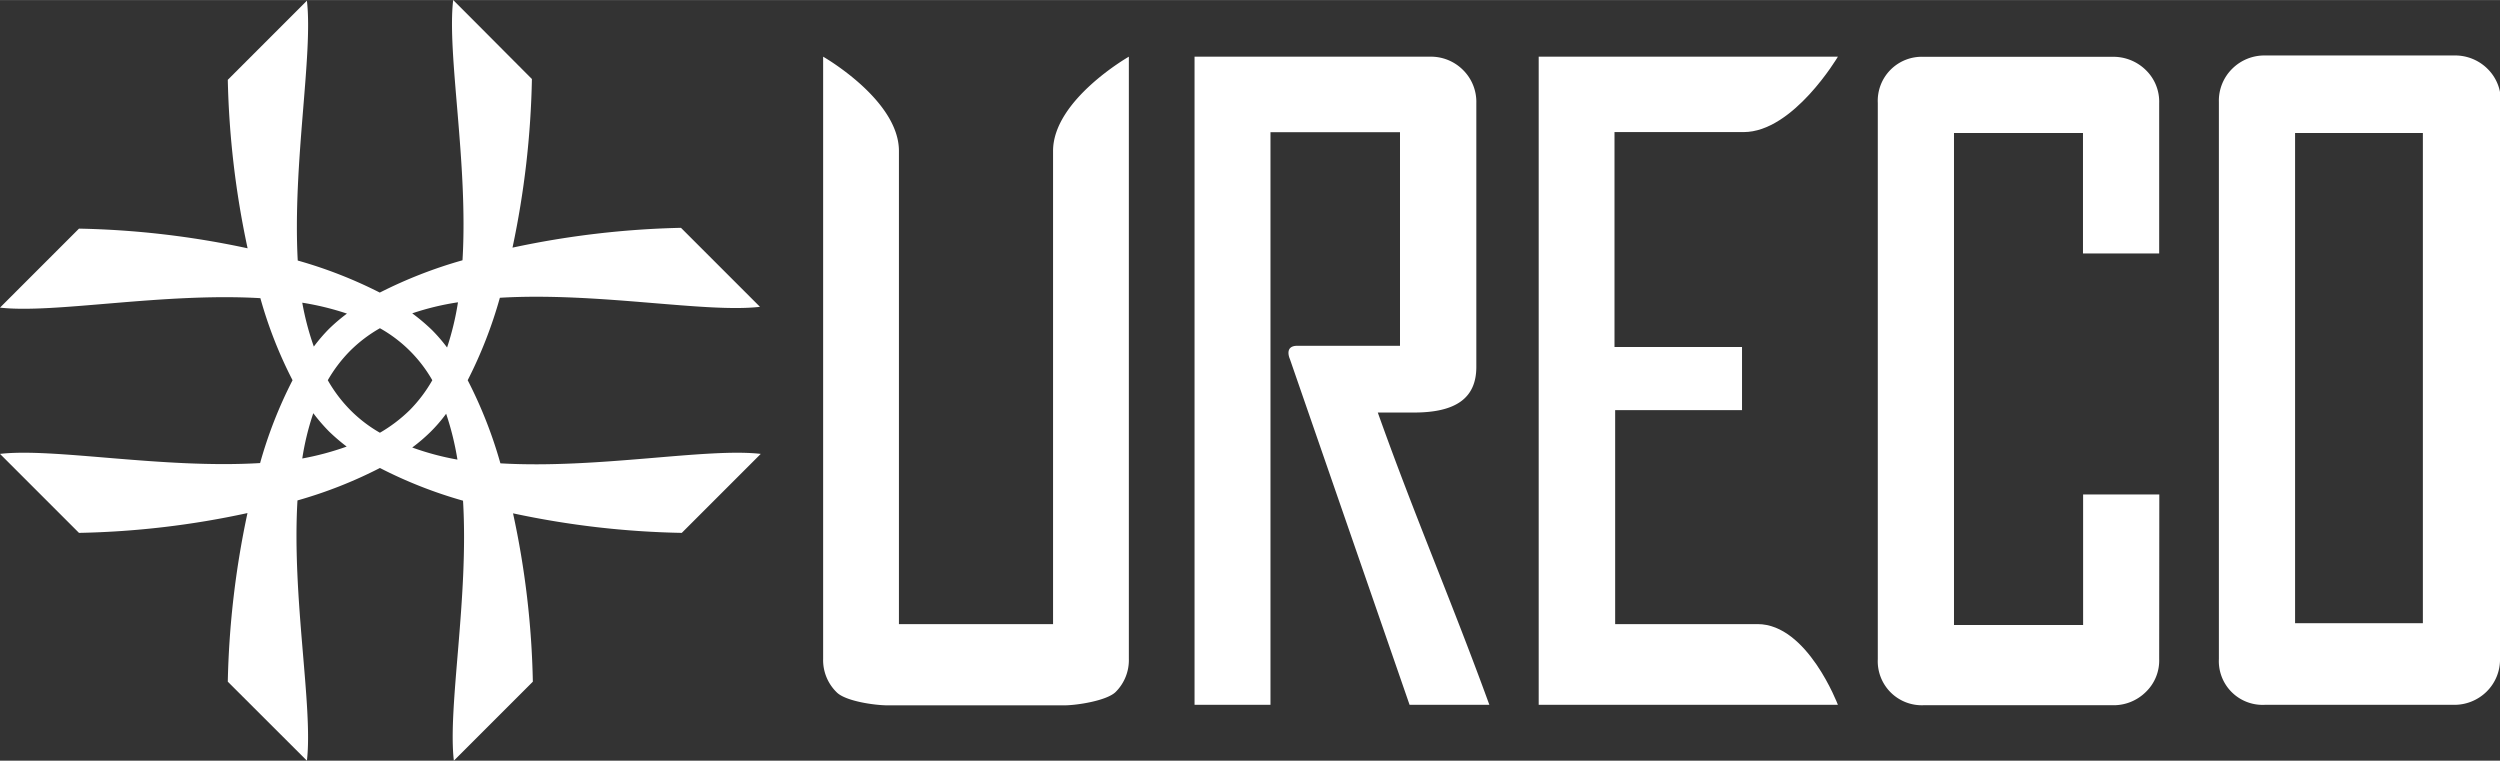
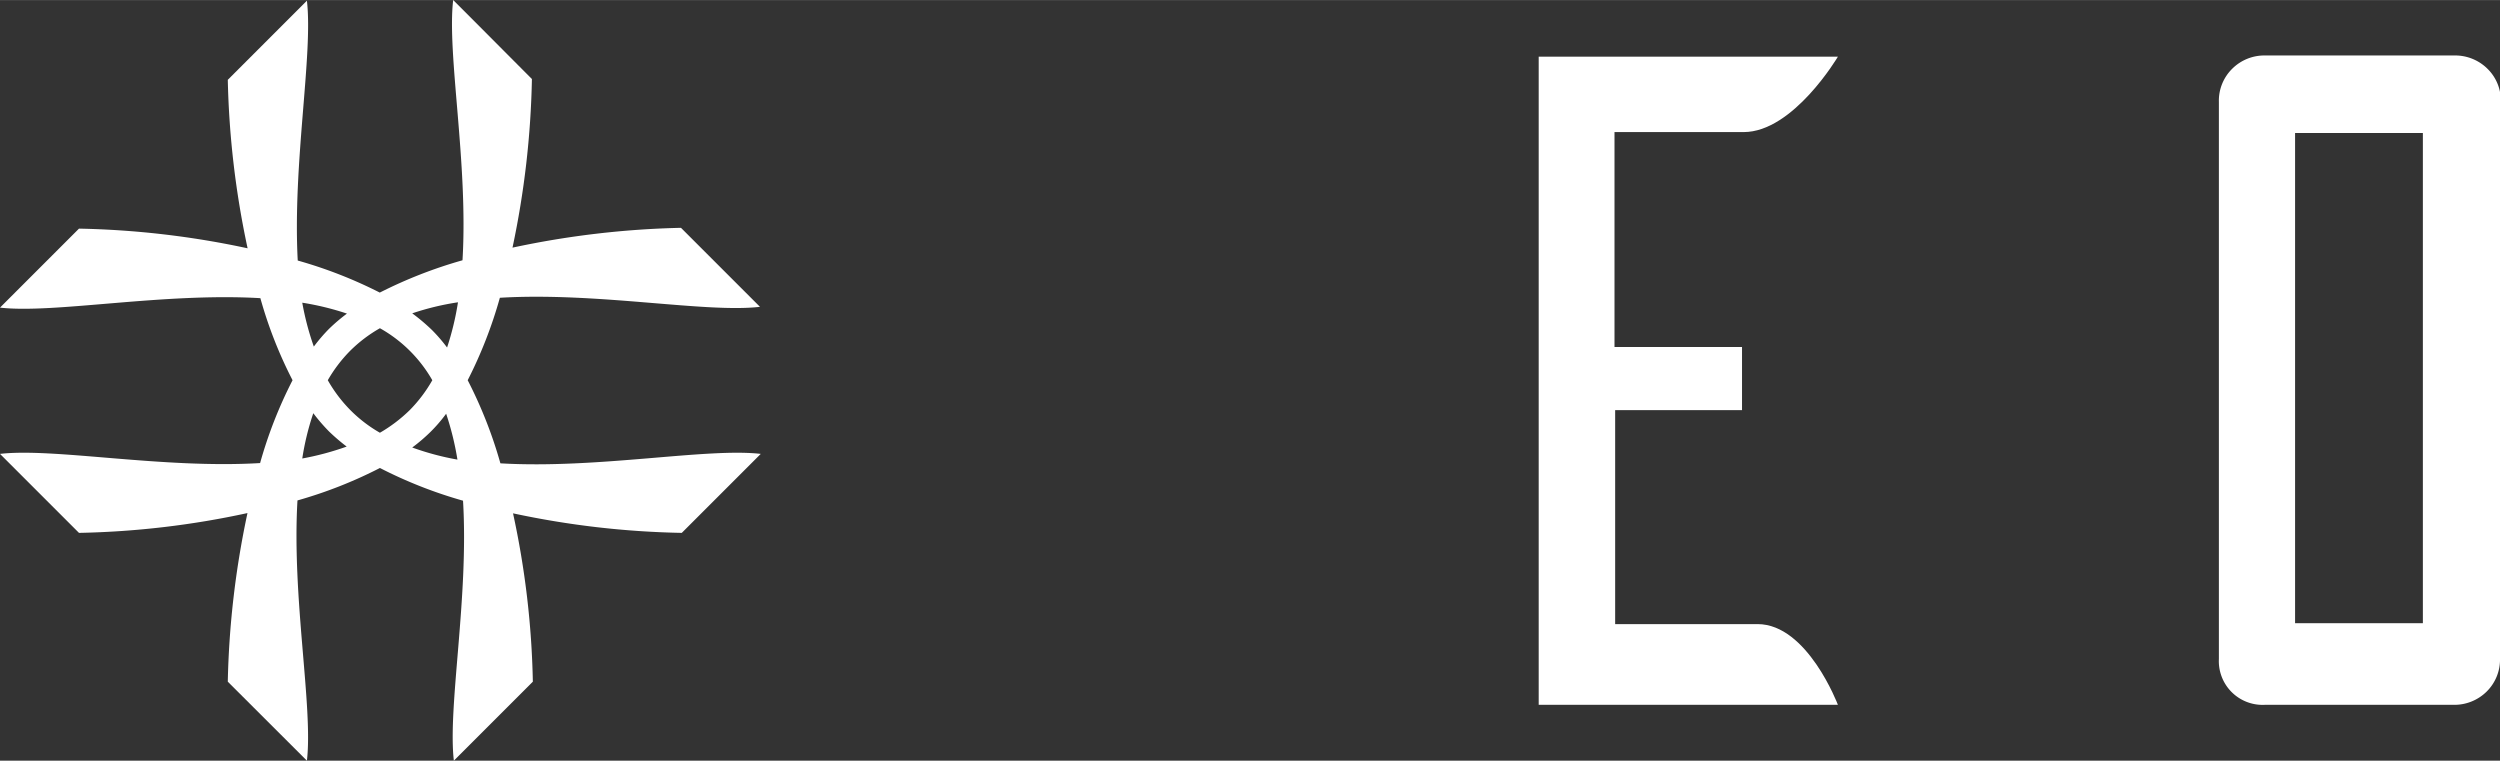
<svg xmlns="http://www.w3.org/2000/svg" width="66.32mm" height="20.18mm" viewBox="0 0 188 57.2">
  <rect x="0" y="0" width="188" height="57.2" fill="#333333" stroke="none" />
  <g>
    <path d="M57.21,34.13c-4.06-.47-12.25,1.14-19.58.71a33.48,33.48,0,0,0-2.46-6.25,33.47,33.47,0,0,0,2.42-6.2c7.32-.44,15.5,1.16,19.56.68l-5.94-5.94a67.11,67.11,0,0,0-12.67,1.49A67,67,0,0,0,40,5.94C37.18,3.11,36.31,2.23,34.08,0c-.48,4.06,1.14,12.25.7,19.57A34.44,34.44,0,0,0,28.56,22a33.86,33.86,0,0,0-6.17-2.41C22,12.29,23.55,4.11,23.08.05L17.13,6a66.94,66.94,0,0,0,1.49,12.67A66,66,0,0,0,5.94,17.19L0,23.13c4.06.47,12.25-1.14,19.58-.71A32.48,32.48,0,0,0,22,28.59a33.11,33.11,0,0,0-2.44,6.23c-7.32.44-15.5-1.16-19.56-.69l5.94,5.94a65.32,65.32,0,0,0,12.67-1.49,67.06,67.06,0,0,0-1.48,12.68l5.95,5.94c.47-4.05-1.14-12.24-.71-19.57a33.5,33.5,0,0,0,6.2-2.44,33.76,33.76,0,0,0,6.25,2.46c.44,7.32-1.16,15.5-.69,19.55l5.94-5.94A65.32,65.32,0,0,0,38.58,38.6a66.1,66.1,0,0,0,12.69,1.47ZM34.44,22.73a21.11,21.11,0,0,1-.82,3.4,12.29,12.29,0,0,0-1.14-1.32h0l0,0,0,0h0A14.93,14.93,0,0,0,31,23.56,20.11,20.11,0,0,1,34.44,22.73Zm-3.63,8.11a11.31,11.31,0,0,1-2.24,1.7,10.34,10.34,0,0,1-2.2-1.68,10.69,10.69,0,0,1-1.72-2.27,10.77,10.77,0,0,1,1.69-2.22,10.57,10.57,0,0,1,2.23-1.69,10.37,10.37,0,0,1,3.94,3.91A10.73,10.73,0,0,1,30.81,30.84Zm-8.08-8.08a20.88,20.88,0,0,1,3.36.82,13.62,13.62,0,0,0-1.34,1.14h0l0,0,0,0h0a12.62,12.62,0,0,0-1.15,1.34A20.88,20.88,0,0,1,22.73,22.76Zm0,11.72a20,20,0,0,1,.83-3.41,13.42,13.42,0,0,0,1.19,1.38h0l0,0,0,0h0a14.74,14.74,0,0,0,1.32,1.13A21.27,21.27,0,0,1,22.71,34.48ZM31,33.65a13.15,13.15,0,0,0,1.37-1.17h0l0,0,0,0h0a11.29,11.29,0,0,0,1.18-1.37,21.75,21.75,0,0,1,.85,3.45A20.47,20.47,0,0,1,31,33.65Z" style="fill: #fff" />
    <path d="M138.21,53h-22.5V4.26h22.5s-3.35,5.67-7.09,5.67h-9.71V26.09H131v4.75h-9.54V46.93h10.71C135.92,46.93,138.21,53,138.21,53Z" style="fill: #fff" />
-     <path d="M84.89,49.54a3.38,3.38,0,0,1-1,2.5c-.66.64-2.86,1-3.88,1H66.76c-1,0-3.22-.32-3.86-1a3.38,3.38,0,0,1-1-2.5V4.26s5.7,3.25,5.7,7.09h0V46.93H79.19V11.35c0-3.84,5.7-7.09,5.7-7.09Z" style="fill: #fff" />
-     <path d="M112,53H106L97,27s-.47-1,.56-1h7.72V9.94H95.54V53H89.83V4.26h17.7a3.41,3.41,0,0,1,2.49,1,3.37,3.37,0,0,1,1,2.49V27.59c0,2.35-1.54,3.43-4.69,3.43h-2.72C106.37,38.78,109.16,45.2,112,53Z" style="fill: #fff" />
-     <path d="M162.37,49.54a3.28,3.28,0,0,1-1,2.49,3.44,3.44,0,0,1-2.52,1H144.66a3.31,3.31,0,0,1-3.45-3.46V7.73a3.31,3.31,0,0,1,3.45-3.46h14.18a3.48,3.48,0,0,1,2.53,1,3.31,3.31,0,0,1,1,2.49V19.06h-5.73V10h-9.7v37h9.71V37.18h5.73Z" style="fill: #fff" />
    <path d="M188,49.5A3.38,3.38,0,0,1,187,52a3.45,3.45,0,0,1-2.51,1H170.32a3.29,3.29,0,0,1-3.46-3.45V7.66a3.37,3.37,0,0,1,1-2.49,3.42,3.42,0,0,1,2.5-1h14.19a3.45,3.45,0,0,1,2.51,1,3.34,3.34,0,0,1,1,2.49Zm-5.8-2.64V10h-9.61V46.86Z" style="fill: #fff" />
  </g>
</svg>